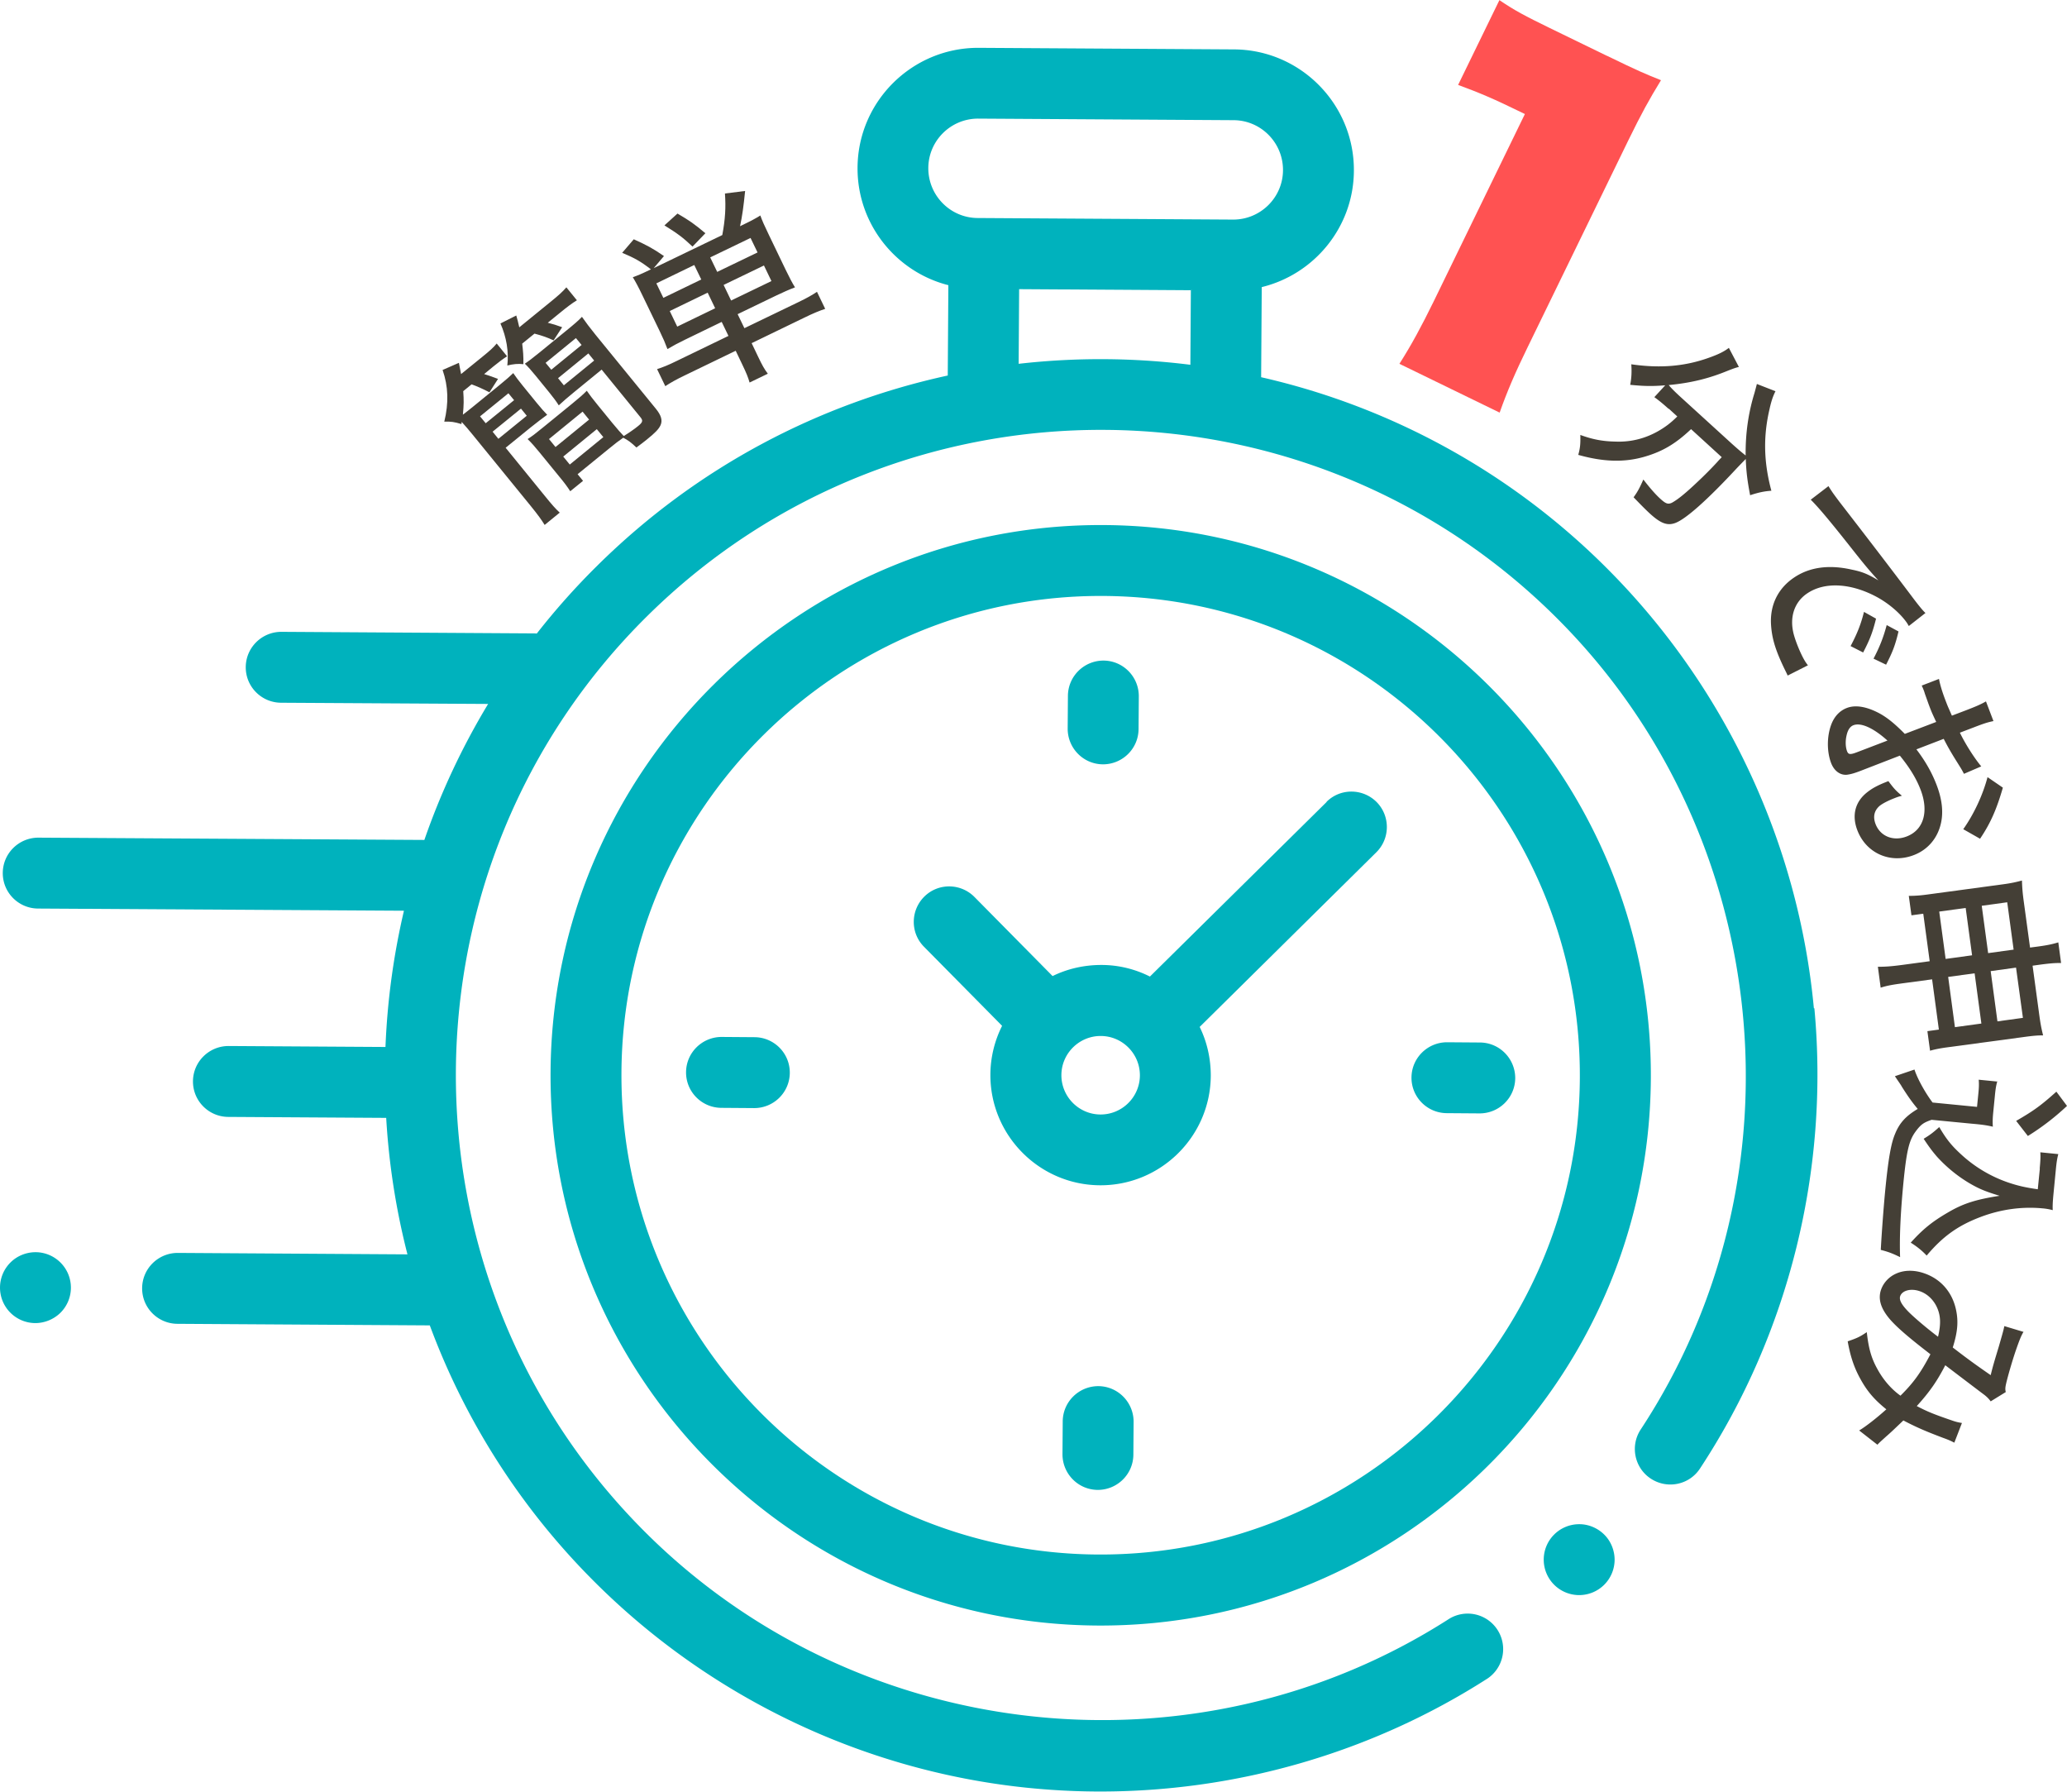
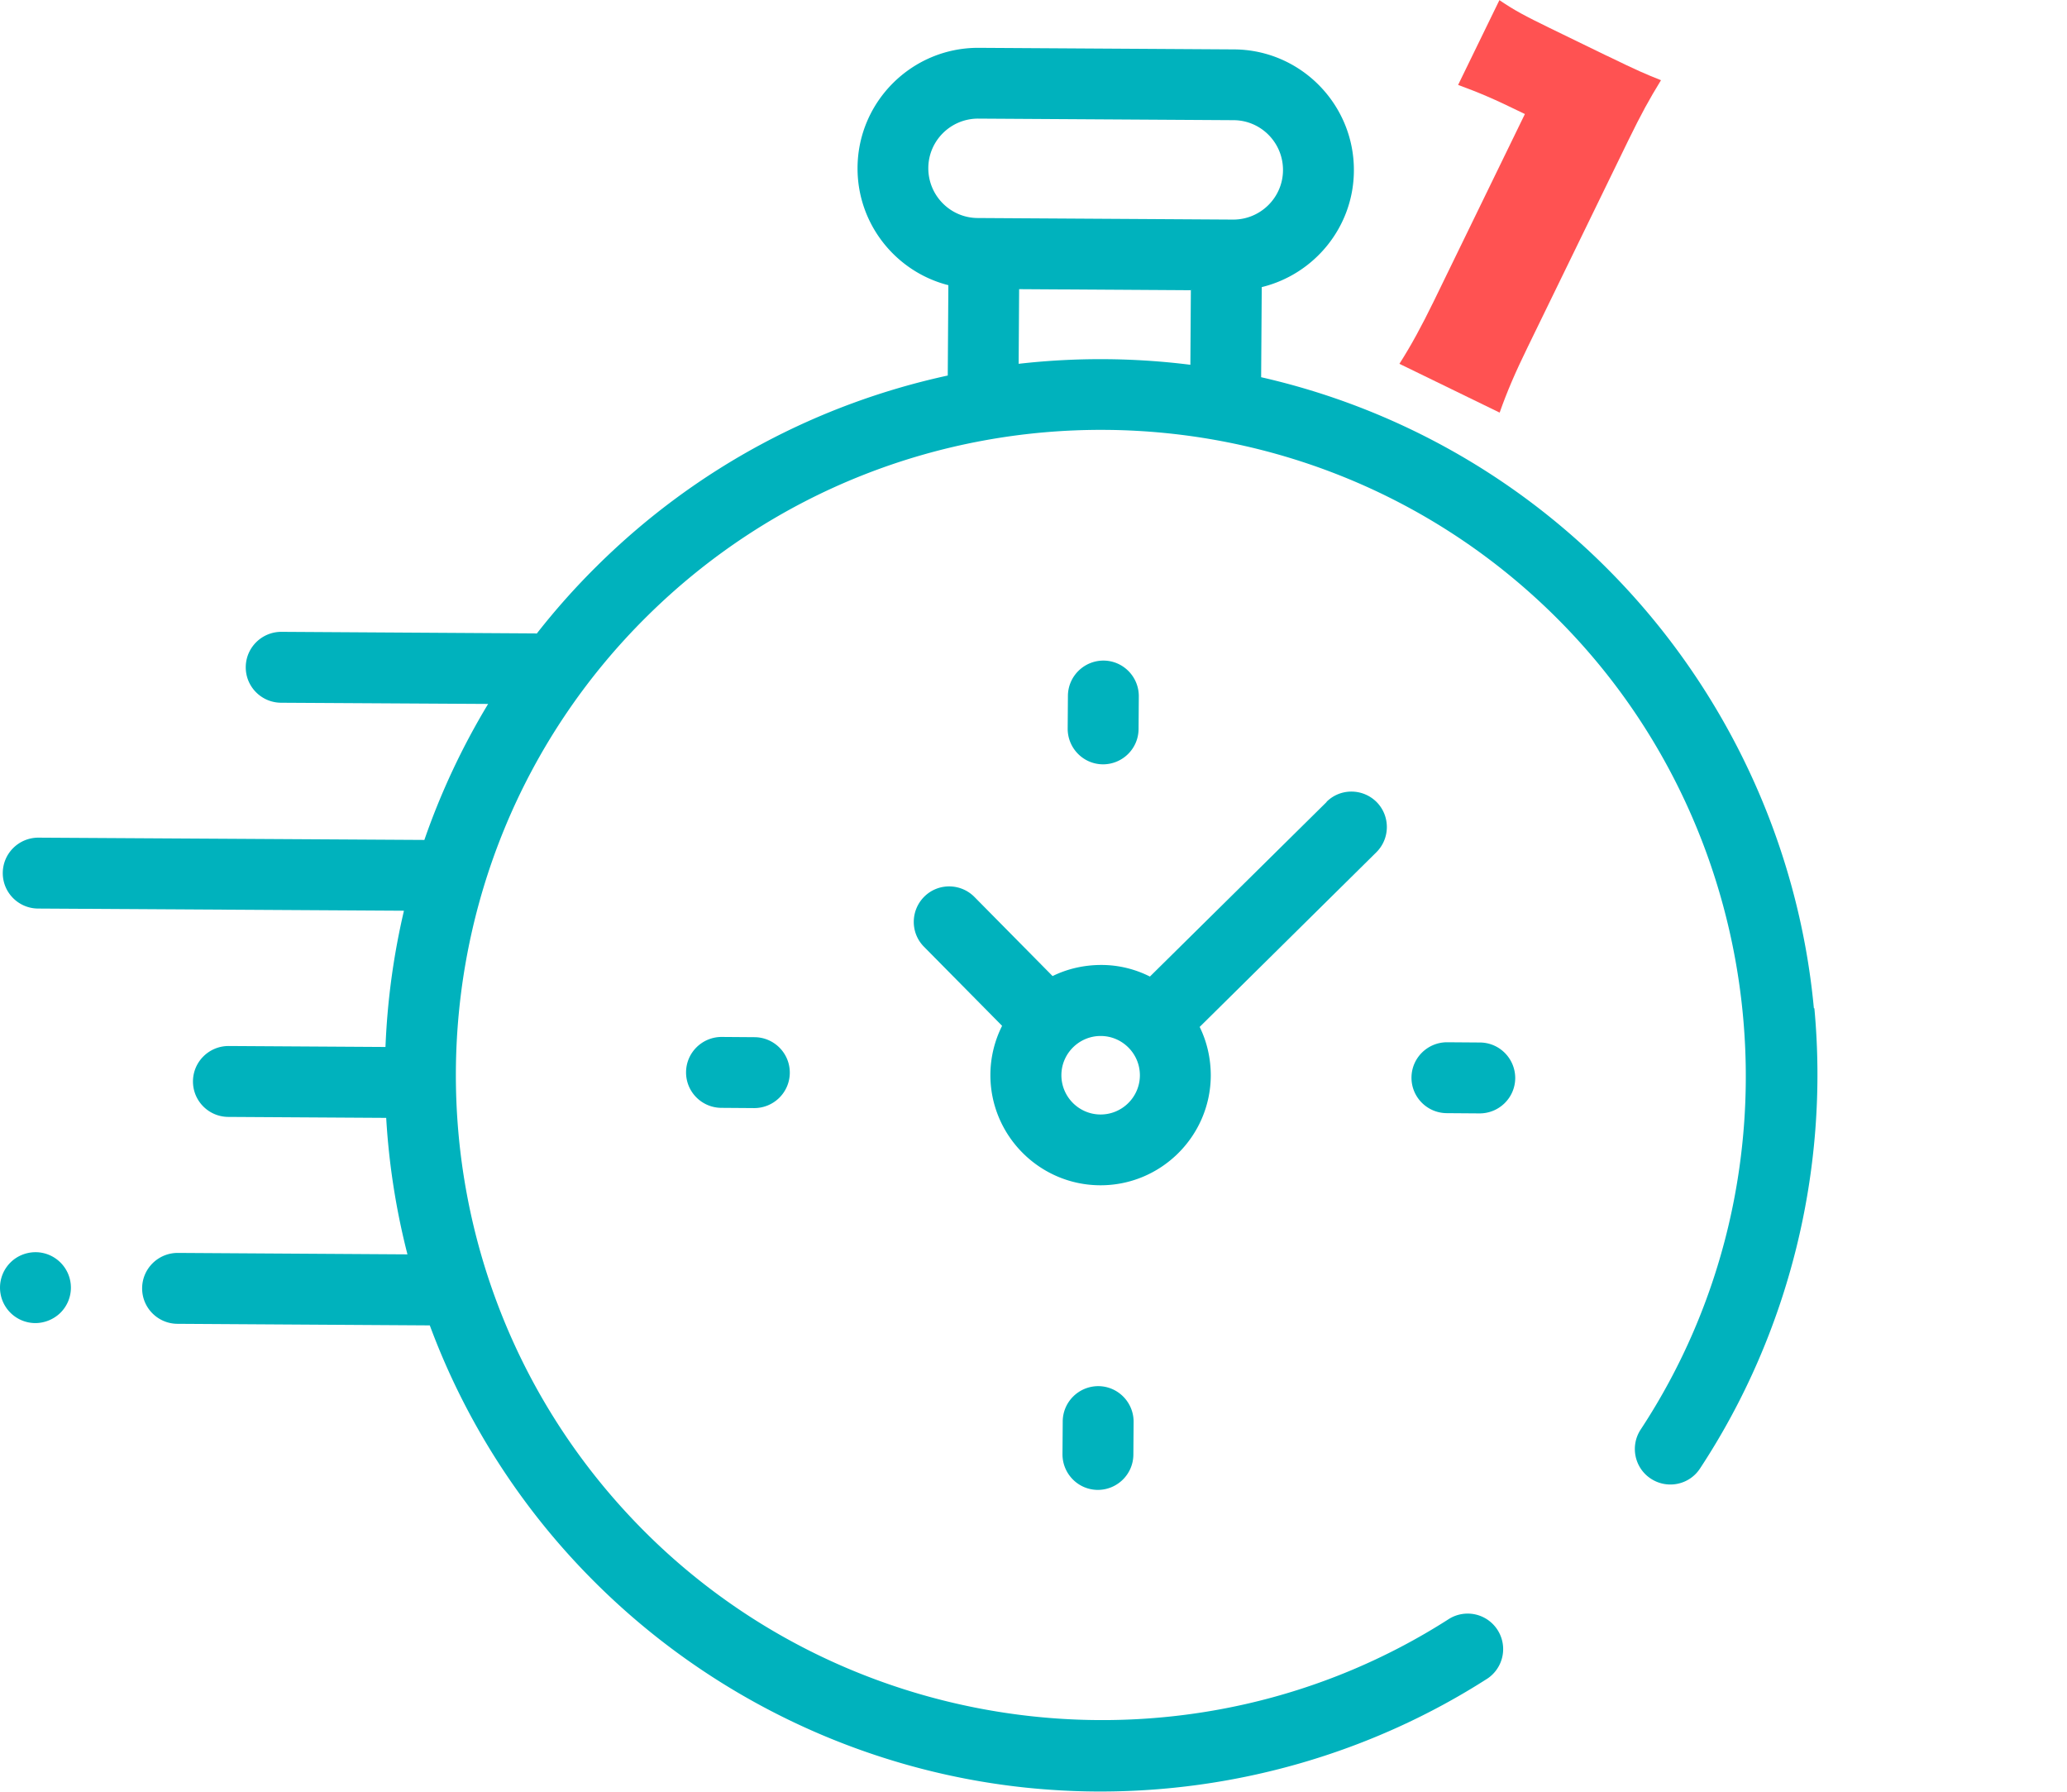
<svg xmlns="http://www.w3.org/2000/svg" id="_レイヤー_2" viewBox="0 0 171.16 148.33">
  <defs>
    <style>.cls-1{fill:#00b2bd}.cls-2{fill:#443f36}</style>
  </defs>
  <g id="_デザイン">
    <path class="cls-1" d="M150.2 83.48c-1.27-13.59-7.26-26.42-16.86-36.15a58.936 58.936 0 0 0-28.91-16.1l.05-7.46c4.35-1.06 7.61-4.97 7.63-9.64.03-5.5-4.42-10.01-9.92-10.04l-21.14-.13c-5.5-.03-10.01 4.42-10.04 9.92-.03 4.67 3.18 8.63 7.52 9.73l-.05 7.48c-10.62 2.31-20.73 7.54-29.01 15.73a58.935 58.935 0 0 0-5.02 5.63c-.07 0-.15-.01-.22-.01l-20.93-.13c-1.62 0-2.94 1.3-2.95 2.92s1.3 2.94 2.92 2.95l17.15.1a59.435 59.435 0 0 0-5.28 11.26l-31.96-.19c-1.62 0-2.94 1.3-2.95 2.92s1.3 2.94 2.92 2.95l30.3.18c-.87 3.71-1.38 7.49-1.53 11.28l-12.99-.08c-1.62 0-2.94 1.3-2.95 2.92s1.3 2.94 2.92 2.95l13.08.08c.22 3.8.81 7.59 1.76 11.3l-19.02-.12c-1.62 0-2.94 1.3-2.95 2.92s1.3 2.94 2.92 2.95l20.9.13a58.845 58.845 0 0 0 13.38 20.97c9.62 9.73 22.39 15.88 35.98 17.3 1.94.2 3.88.31 5.82.32 11.46.07 22.79-3.18 32.43-9.37a2.939 2.939 0 0 0-3.18-4.94c-21.1 13.56-49.22 10.43-66.87-7.44-20.71-20.96-20.51-54.87.46-75.58 20.96-20.71 54.87-20.51 75.58.46 17.63 17.84 20.43 45.98 6.67 66.9-.89 1.35-.52 3.18.84 4.07 1.36.89 3.18.52 4.07-.84 7.36-11.18 10.72-24.71 9.47-38.11zM76.87 13.91c.01-2.27 1.87-4.1 4.14-4.09l21.14.13c2.27.01 4.1 1.87 4.09 4.14s-1.87 4.1-4.14 4.09l-21.14-.13c-2.27-.01-4.1-1.87-4.09-4.14zm7.48 16.21l.04-6.18 14.22.09-.04 6.17a59.86 59.86 0 0 0-14.22-.08z" />
-     <path class="cls-1" d="M130.78 126.19a2.935 2.935 0 1 0 2.92 2.95c0-.77-.3-1.53-.85-2.08s-1.3-.87-2.07-.87zM91.42 43.47c-25.12-.15-45.68 20.16-45.83 45.28-.15 25.12 20.16 45.68 45.28 45.83 25.12.15 45.68-20.16 45.83-45.28.15-25.12-20.16-45.68-45.28-45.83zm-.52 85.23c-21.88-.13-39.57-18.04-39.44-39.92.13-21.88 18.04-39.57 39.92-39.44 21.88.13 39.57 18.04 39.44 39.92-.13 21.88-18.04 39.57-39.92 39.44z" />
    <path class="cls-1" d="M109.85 66.4L95.22 80.85c-1.21-.61-2.58-.96-4.02-.96s-2.82.32-4.04.92l-6.47-6.55c-1.14-1.15-3-1.17-4.15-.03-1.15 1.14-1.17 3-.03 4.15l6.47 6.55a9.063 9.063 0 0 0-.97 4.02c-.03 5.03 4.04 9.15 9.07 9.18 5.03.03 9.15-4.04 9.18-9.07 0-1.45-.32-2.82-.92-4.04l14.63-14.46c1.15-1.14 1.16-3 .03-4.15-1.14-1.15-3-1.17-4.15-.03zM91.12 92.27c-1.79-.01-3.24-1.48-3.23-3.27s1.48-3.24 3.27-3.23c1.79.01 3.24 1.48 3.23 3.27s-1.48 3.24-3.27 3.23zm31.43-5.96l-2.72-.02c-1.62 0-2.94 1.3-2.95 2.92s1.3 2.94 2.92 2.95l2.72.02c1.62 0 2.94-1.3 2.95-2.92 0-1.62-1.3-2.94-2.92-2.95zm-60.07-.44l-2.72-.02c-1.62 0-2.94 1.3-2.95 2.92s1.3 2.94 2.92 2.95l2.72.02c1.62 0 2.94-1.3 2.95-2.92s-1.3-2.94-2.92-2.95zm28.85-22.59c1.62 0 2.94-1.3 2.95-2.92l.02-2.72c0-1.62-1.3-2.94-2.92-2.95-1.62 0-2.94 1.3-2.95 2.92l-.02 2.72c0 1.62 1.3 2.94 2.92 2.95zm-.38 51.48c-1.62 0-2.94 1.3-2.95 2.92l-.02 2.72c0 1.62 1.3 2.94 2.92 2.95 1.62 0 2.94-1.3 2.95-2.92l.02-2.72c0-1.62-1.3-2.94-2.92-2.95zm-88-11.09c-.77 0-1.53.3-2.08.85a2.935 2.935 0 0 0 2.05 5.02c.77 0 1.53-.31 2.08-.85a2.93 2.93 0 0 0 .02-4.15 2.93 2.93 0 0 0-2.07-.87z" />
-     <path class="cls-2" d="M38.36 32.39c.05.74.05 1.1-.03 1.94.3-.23.55-.42.9-.71l2.12-1.73c.59-.48.89-.75 1.15-1 .21.31.42.59.8 1.06l1.14 1.4c.38.47.62.73.87.99-.43.31-.78.58-1.36 1.04l-2.08 1.69 3.23 3.97c.63.78.93 1.11 1.25 1.4l-1.25 1.02c-.25-.41-.55-.83-1.16-1.58l-4.8-5.89c-.36-.45-.57-.68-.91-1.06l-.02.18c-.59-.18-.86-.22-1.42-.2.38-1.56.33-2.92-.14-4.28l1.35-.59c.08.44.12.58.18.93l1.75-1.42c.63-.51.93-.78 1.2-1.11l.86 1.06c-.32.2-.67.46-1.11.82l-.79.65c.36.11.41.13 1.15.4l-.71 1.11c-.52-.27-1.03-.5-1.48-.66l-.71.58zm1.86 2.65l2.35-1.91-.47-.57-2.35 1.91.47.57zm1.05 1.29l2.35-1.91-.48-.59-2.35 1.91.48.59zm1.97-7.89c.08.68.11 1.02.1 1.71-.46-.05-.84-.01-1.33.11.13-1.14-.07-2.35-.57-3.48l1.31-.66c.11.4.14.48.25.98l2.59-2.11c.64-.52.98-.82 1.31-1.2l.87 1.07c-.44.27-.84.58-1.39 1.03l-1.02.83c.48.12.68.19 1.19.37l-.71 1.09c-.51-.24-.91-.38-1.58-.56l-1.02.83zm7.51 6.63c.38.46.66.78.9 1.03.38-.23.93-.61 1.18-.82.4-.32.43-.46.2-.74l-3.21-3.94-2.24 1.83c-.6.49-.92.77-1.31 1.13-.2-.32-.44-.64-.78-1.06l-1.14-1.4c-.35-.43-.62-.73-.89-.99.3-.2.63-.45 1.22-.93l2.23-1.82c.64-.52 1-.83 1.28-1.13.32.46.65.9 1.12 1.48l5 6.13c.45.55.57.98.38 1.38-.15.31-.41.59-1.14 1.18-.28.23-.56.43-.85.65-.42-.4-.68-.6-1.09-.81-.31.21-.71.51-1.19.91l-2.59 2.11.45.55-1.06.86c-.26-.4-.49-.71-.89-1.19l-1.64-2.01c-.38-.47-.69-.82-1-1.12.34-.21.69-.48 1.25-.94l2.44-1.99c.6-.49.92-.77 1.21-1.07.26.37.49.68.91 1.19l1.24 1.52zm-5.1-4.46l2.51-2.05-.47-.57-2.51 2.05.47.57zm.35 6.4l2.78-2.27-.54-.66-2.78 2.27.54.66zm.69-5.11l2.51-2.05-.48-.59-2.51 2.05.48.59zm.49 6.56l2.78-2.27-.54-.66-2.78 2.27.54.66zm9.59-10.36c-.64.31-1.03.52-1.5.8-.2-.53-.33-.84-.65-1.5l-1.42-2.94c-.35-.73-.57-1.13-.8-1.51.42-.15.65-.24 1.5-.65-.82-.64-1.35-.94-2.38-1.37l.96-1.12c1.08.49 1.59.76 2.5 1.39l-.85 1 5.68-2.74c.25-1.34.3-2.3.22-3.44l1.67-.21c-.13 1.29-.24 2.09-.42 2.92l.18-.09c.77-.37 1.12-.56 1.5-.8.16.44.32.81.69 1.57l1.4 2.91c.34.7.55 1.1.78 1.47-.53.2-.99.41-1.56.68l-3.19 1.54.56 1.16 4.48-2.16c.71-.34 1.16-.6 1.53-.85l.68 1.41c-.46.15-1.04.39-1.73.73l-4.36 2.11.54 1.13c.34.71.5 1 .8 1.4l-1.51.73c-.13-.45-.26-.77-.61-1.5l-.54-1.13-4.2 2.03c-.71.34-1.19.61-1.63.9l-.68-1.41c.49-.16.92-.33 1.61-.67l4.3-2.08-.56-1.16-2.99 1.45zm.72-6.16l-3.14 1.52.58 1.2 3.14-1.52-.58-1.2zm-.15-1.53c-.79-.75-1.24-1.08-2.32-1.75l1.08-.98c1.02.6 1.37.84 2.31 1.63l-1.06 1.1zm1.26 3.82l-3.14 1.52.62 1.29 3.14-1.52-.62-1.29zm4.13-3.33l-.58-1.2-3.34 1.61.58 1.2 3.34-1.61zm1.15 2.37l-.62-1.29-3.34 1.61.62 1.29 3.34-1.61z" />
    <path d="M133.05 4.61c2.63 1.28 3.19 1.51 4.49 2.03-.99 1.62-1.61 2.74-2.71 4.99l-8.35 17.15c-1 2.05-1.68 3.62-2.3 5.38l-8.3-4.04c1-1.57 1.83-3.11 2.82-5.13l7.57-15.55c-2.72-1.33-3.75-1.75-5.53-2.41l3.42-7.02c1.25.85 2.1 1.3 4.15 2.3l4.75 2.31z" fill="#ff5252" />
-     <path class="cls-2" d="M138.16 33.84c-.43-.39-.81-.7-1.17-.96l.9-.98c-1.1.09-1.8.07-2.9-.04.1-.51.14-1.03.09-1.7 2.41.35 4.46.17 6.45-.55.79-.28 1.26-.52 1.63-.81l.83 1.58c-.25.06-.45.13-.91.31-1.58.65-3.04 1.01-4.9 1.19.23.28.56.6.94.95l4.28 3.9c.49.44.77.68 1.15.98-.02-1.78.21-3.48.73-5.17.05-.18.15-.55.2-.75l1.54.6c-.19.38-.33.75-.49 1.47-.53 2.26-.49 4.39.15 6.77-.57.04-1.03.13-1.76.37-.23-1.21-.32-1.94-.36-3q-.2.2-.71.73c-2.44 2.63-4.24 4.24-5.13 4.57-.66.24-1.2.04-2.11-.79-.3-.28-.54-.51-1.34-1.34.36-.49.52-.82.81-1.47.53.69 1.02 1.25 1.41 1.6.46.42.64.47.96.32.49-.27 1.12-.78 2.1-1.71.6-.56 1.2-1.17 1.65-1.66.13-.15.2-.22.37-.4l-2.54-2.32c-1.28 1.21-2.35 1.84-3.81 2.27-1.68.5-3.44.45-5.53-.14.16-.57.19-.94.17-1.65 1.02.37 1.83.53 2.93.55 1.58.06 3.04-.43 4.33-1.4.25-.2.38-.3.77-.68l-.7-.64zm13.25 6.41c.14.23.25.39.35.54.17.24.32.44.56.76 1.16 1.5 3.58 4.63 5.91 7.72.68.91 1 1.29 1.21 1.48l-1.38 1.08c-.05-.1-.11-.18-.14-.24-.52-.76-1.42-1.55-2.39-2.1-2.19-1.22-4.43-1.36-5.9-.35-1.07.73-1.48 2.01-1.08 3.44.22.77.66 1.78.98 2.26.04.05.09.14.18.24l-1.68.85c-.09-.2-.12-.26-.24-.5-.79-1.63-1.07-2.59-1.14-3.74-.09-1.61.58-2.97 1.89-3.86 1.29-.88 2.9-1.1 4.8-.67.88.18 1.31.36 2.2.89-.79-.86-1.21-1.37-2.29-2.74-1.78-2.25-2.69-3.33-3.31-3.94l1.45-1.11zm3.94 10.96c-.28 1.13-.51 1.73-1.07 2.81l-1.04-.53c.54-1.02.85-1.79 1.11-2.83l1 .56zm1.86 1.06c-.27 1.14-.49 1.71-1.03 2.76l-1.04-.5c.5-.96.81-1.73 1.09-2.78l.98.53zm5.42 11.8c-.19-.37-.24-.44-.52-.89-.53-.84-.8-1.31-1.16-2.01l-2.26.87c.74.97 1.28 1.92 1.67 2.94.45 1.17.57 2.22.37 3.14-.27 1.27-1.1 2.24-2.27 2.68-1.92.73-3.93-.15-4.66-2.06-.47-1.23-.19-2.34.78-3.12.46-.37.93-.62 1.79-.95.44.59.6.78 1.12 1.21-.3.08-.41.12-.61.2-.55.21-1.04.47-1.26.66-.43.39-.54.89-.31 1.49.39 1.01 1.47 1.45 2.58 1.02 1.4-.54 1.84-2.05 1.15-3.86-.35-.92-.89-1.81-1.72-2.83l-3.15 1.22c-.61.24-.92.32-1.22.36-.56.06-1.07-.31-1.32-.96-.36-.94-.36-2.19 0-3.17.25-.68.7-1.17 1.31-1.4.71-.27 1.63-.11 2.67.44.67.36 1.3.88 2.12 1.71l2.6-.99q-.06-.12-.28-.6c-.11-.24-.2-.47-.35-.87l-.31-.87c-.06-.21-.11-.33-.13-.37-.02-.06-.07-.17-.13-.3l1.43-.55c.08.44.25 1.03.55 1.81.09.23.15.4.26.64.17.39.18.42.26.59l1.21-.46c.75-.29 1.18-.47 1.61-.72l.62 1.63c-.49.1-.82.21-1.6.51l-1.18.45c.44.91 1.19 2.1 1.77 2.79l-1.44.62zm-6.34-2.76c-1.18-1.06-2.2-1.5-2.81-1.27-.29.11-.48.4-.58.88-.1.44-.08.95.05 1.28.11.28.27.29.84.07l2.51-.96zm6.28 7.34c.87-1.23 1.61-2.8 2.01-4.31l1.27.87c-.51 1.76-1.01 2.93-1.89 4.23l-1.39-.79zm-3.34 7l-.95.13-.22-1.61c.5 0 .96-.03 1.6-.12l6.22-.84c.67-.09 1.06-.18 1.55-.31.02.61.05 1.01.16 1.81l.51 3.74.61-.08c.82-.11 1.24-.2 1.73-.35l.23 1.71c-.5-.01-.94.03-1.71.13l-.65.09.53 3.9c.12.91.19 1.25.34 1.87-.52 0-.88.04-1.56.13l-6.23.84c-.69.09-1.11.17-1.57.3l-.22-1.62.95-.13-.56-4.16-2.3.31c-.98.13-1.43.21-1.96.38l-.23-1.73c.61 0 1.08-.03 1.99-.15l2.3-.31-.53-3.92zm3.54-.48l-2.19.3.53 3.92 2.19-.3-.53-3.92zm-1.45 5.71l.56 4.16 2.19-.3-.56-4.16-2.19.3zm4.89-6.18l-2.11.29.53 3.92 2.11-.29-.53-3.92zm-1.37 5.7l.56 4.16 2.11-.29-.57-4.16-2.1.29zm.55 9.11c-.11.4-.15.66-.21 1.29l-.12 1.21c-.05.49-.07.85-.04 1.27-.52-.12-.86-.17-1.76-.25l-3.31-.32c-.67.23-.9.39-1.34.99-.54.74-.74 1.62-1 4.27-.24 2.49-.33 4.53-.27 6.11-.63-.31-.98-.44-1.6-.6.08-1.5.25-3.7.36-4.84.26-2.69.49-3.99.83-4.78.37-.91.91-1.48 1.87-2.05-.49-.58-.84-1.09-1.31-1.83-.08-.16-.29-.44-.58-.88l1.62-.55c.24.75.9 1.94 1.5 2.73l3.68.36.11-1.1c.05-.49.06-.76.03-1.15l1.51.15zm3.51 7.24c.05-.56.08-.95.05-1.35l1.49.15c-.1.37-.15.71-.21 1.34l-.2 2.06c-.05.56-.07.92-.05 1.24-.29-.08-.6-.13-.86-.15-1.69-.16-3.45.08-5.13.72-1.87.71-3.12 1.61-4.45 3.19-.42-.44-.77-.72-1.32-1.07.97-1.08 1.76-1.73 3.05-2.48 1.3-.77 2.34-1.09 4.31-1.4-1.19-.36-1.7-.58-2.43-1-1.03-.6-1.97-1.37-2.76-2.24-.36-.42-.61-.74-1.1-1.48.51-.31.76-.49 1.29-.97.6 1.02 1.02 1.54 1.83 2.28 1.14 1.05 2.5 1.85 3.97 2.34.7.23 1.3.38 2.36.53l.17-1.7zm2.26-5.19a20.353 20.353 0 0 1-3.24 2.49l-.97-1.25c1.49-.86 2.08-1.3 3.33-2.42l.88 1.18zm-3.6 18.7c-.21.35-.35.72-.63 1.52-.31.9-.7 2.26-.82 2.81-.07.31-.07.45-.02.66l-1.25.77c-.13-.18-.27-.34-.54-.55-.06-.04-1.55-1.17-3.22-2.44-.68 1.32-1.29 2.2-2.36 3.38.84.44 1.36.66 2.91 1.19.34.12.52.16.83.21l-.63 1.63c-.3-.15-.41-.21-.99-.42-1.45-.55-2.2-.88-3.23-1.42-.83.79-.99.95-1.46 1.36-.43.39-.48.43-.69.65l-1.51-1.18c.54-.32 1.45-1.03 2.25-1.75-1.02-.82-1.62-1.53-2.2-2.61-.51-.94-.8-1.88-1-3.02.79-.27 1-.37 1.58-.76.15 1.34.37 2.13.86 3.02.49.91 1.15 1.68 1.93 2.24 1.08-1.07 1.68-1.9 2.48-3.43-1.75-1.35-2.66-2.13-3.27-2.8-.83-.93-1.09-1.75-.82-2.54.2-.58.66-1.08 1.26-1.34.66-.3 1.5-.31 2.32-.02 1.37.47 2.32 1.56 2.63 3.02.21.98.13 1.85-.27 3.12 1.22.94 1.84 1.39 3.14 2.29.19-.77.28-1.07.68-2.39.28-.98.38-1.31.45-1.67l1.56.47zm-7.24-2.17c-.31-.58-.8-1.01-1.38-1.2-.72-.24-1.42-.05-1.59.41-.11.31.1.71.7 1.32.47.47 1.5 1.35 2.43 2.05.26-1.08.23-1.83-.16-2.58z" />
  </g>
</svg>